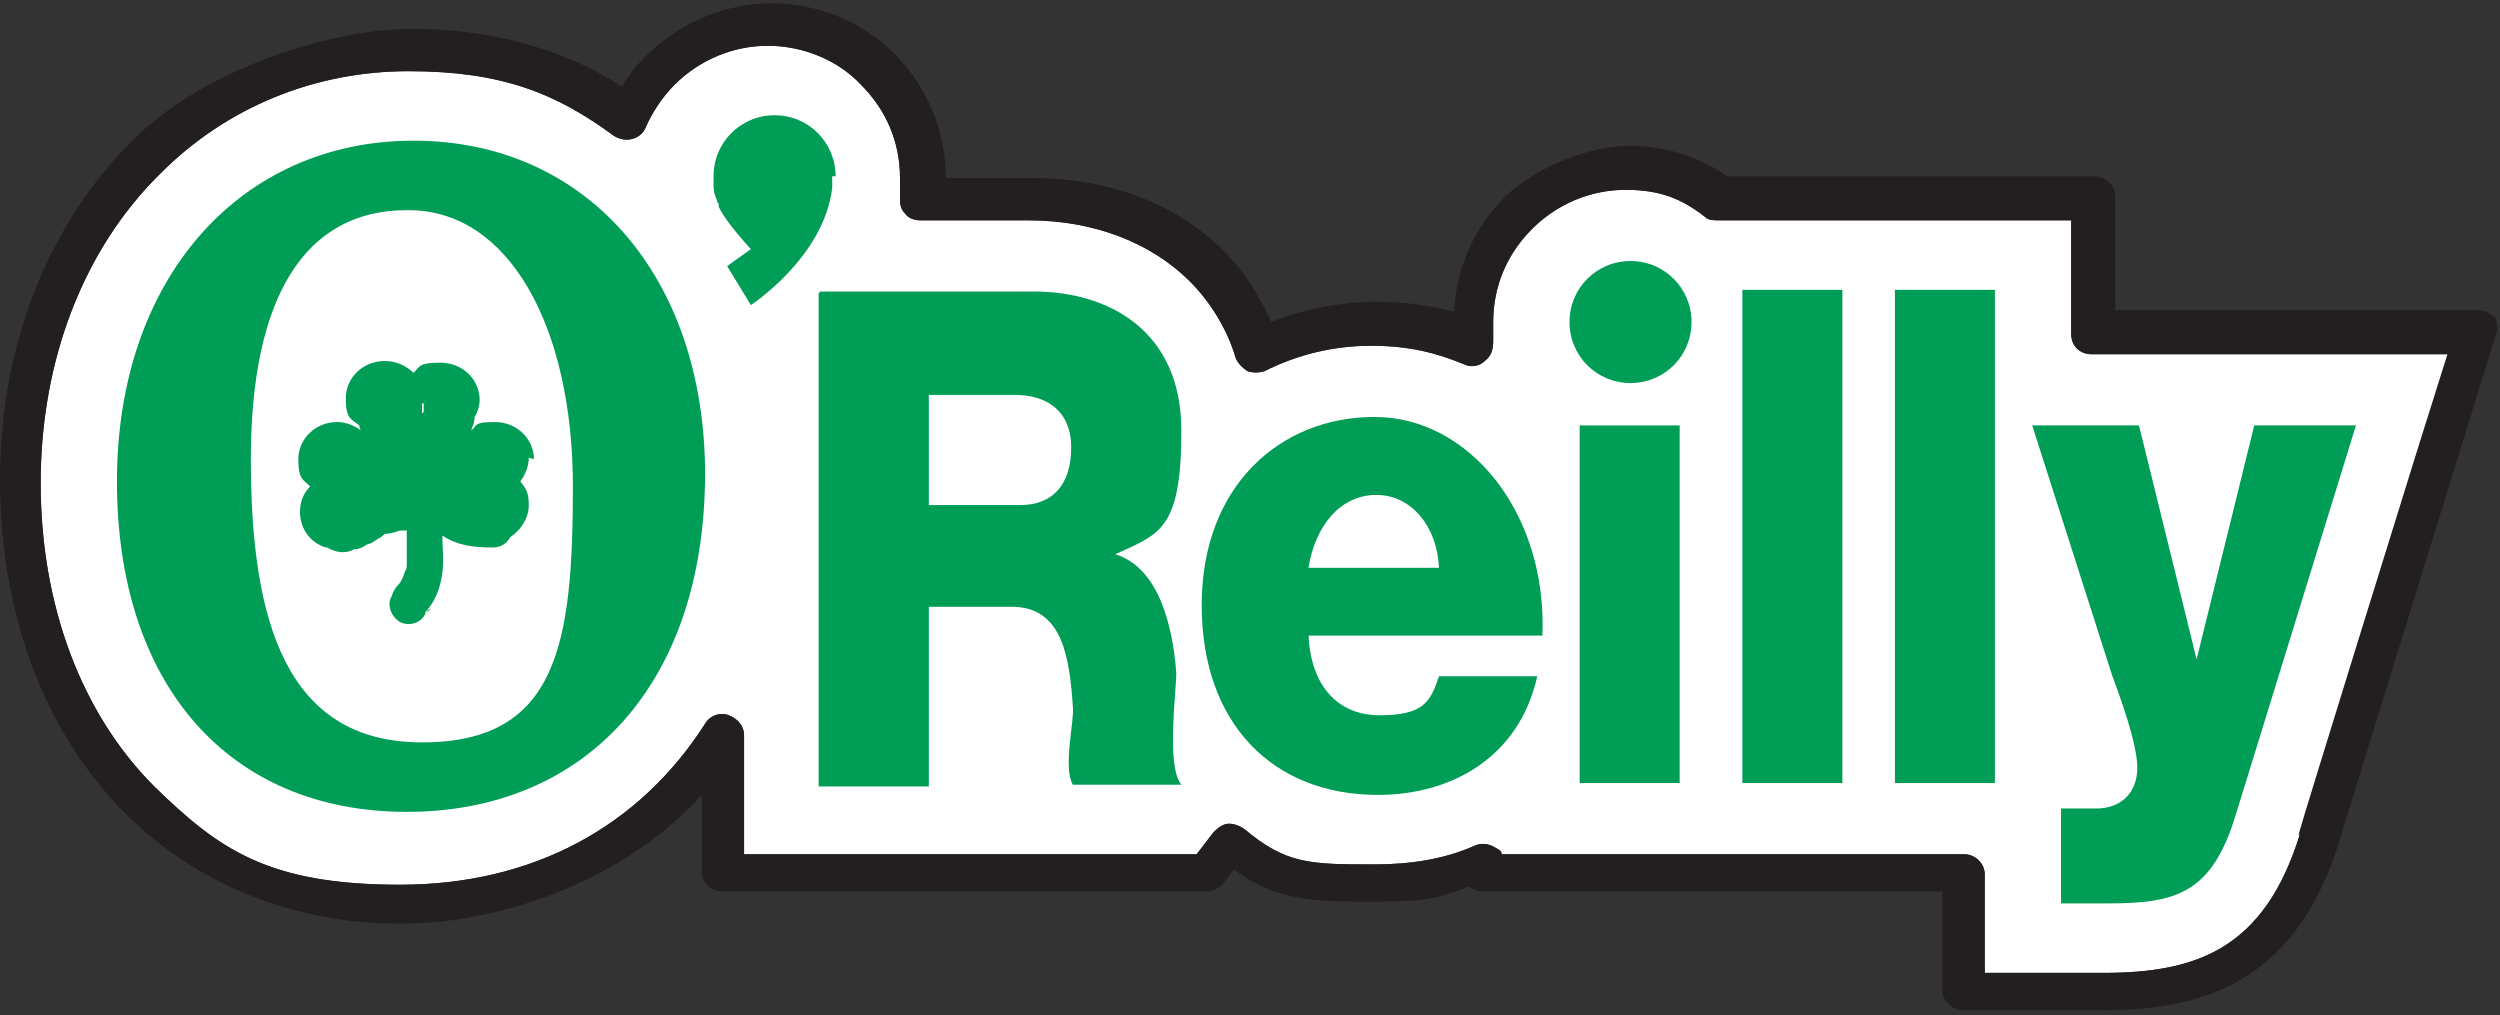
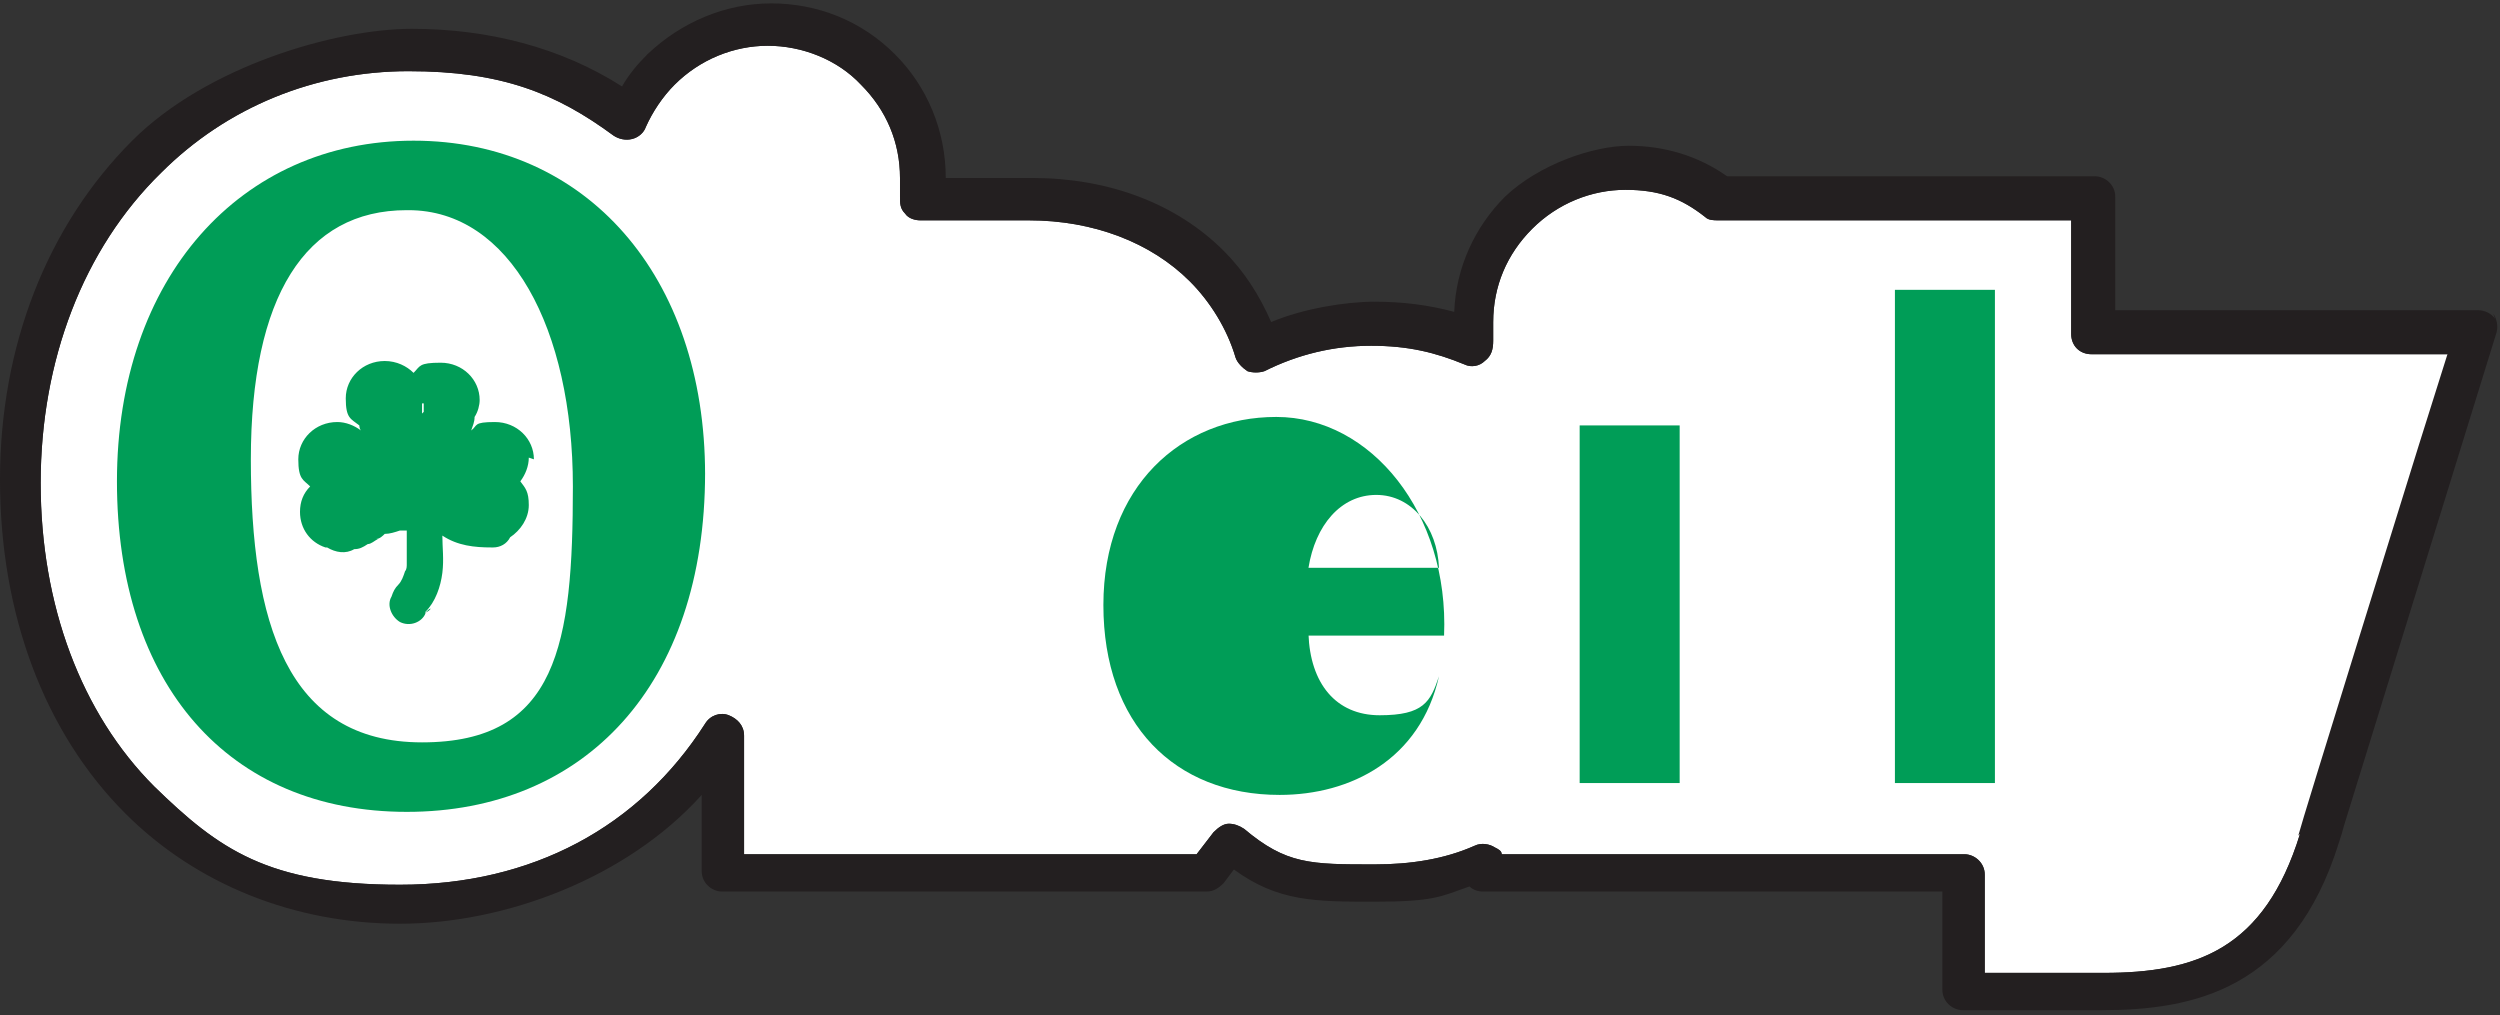
<svg xmlns="http://www.w3.org/2000/svg" xmlns:ns1="http://sodipodi.sourceforge.net/DTD/sodipodi-0.dtd" xmlns:ns2="http://www.inkscape.org/namespaces/inkscape" id="svg3490" version="1.1" viewBox="0 0 147.5 59.9">
  <rect x="0" y="0" width="147.5" height="59.9" fill="#333333" stroke="none" />
  <ns1:namedview id="base" bordercolor="#666666" borderopacity="1.0" fit-margin-bottom="0" fit-margin-left="0" fit-margin-right="0" fit-margin-top="0" ns2:current-layer="layer1" ns2:cx="71.279082" ns2:cy="63.345919" ns2:document-units="px" ns2:pageopacity="0.0" ns2:pageshadow="2" ns2:showpageshadow="false" ns2:window-height="750" ns2:window-maximized="1" ns2:window-width="1280" ns2:window-x="-8" ns2:window-y="-8" ns2:zoom="1.979899" pagecolor="#ffffff" showborder="false" showgrid="false" />
  <rect id="rect3909" x="118.1" y="58.5" width="5.7" height="2.4" style="fill: none; stroke-width: 0px;" />
  <g>
    <path d="M144.5,20.8l-1.7,5.4s-7,22.5-7.1,23h0c-2.1,6.8-6.1,8.2-11.6,8.2h-7v-5.8c0-.7-.6-1.2-1.2-1.2h-27.3c0-.2-.2-.3-.4-.4-.3-.2-.8-.3-1.2-.1-1.8.8-3.8,1.1-5.9,1.1-3.8,0-5.2,0-7.7-2.1-.3-.2-.6-.3-.9-.3-.3,0-.6.2-.9.5l-1,1.3h-26.7v-7c0-.6-.4-1-.9-1.2-.5-.2-1.1,0-1.4.5-3.9,6.1-10.2,9.5-18,9.5s-10.7-2.1-14.5-5.8c-4.3-4.3-6.7-10.7-6.7-17.9s2.5-13.8,7.1-18.3c3.9-3.9,9.1-6,14.6-6s8.7,1.3,12.1,3.8c.3.2.7.3,1.1.2.4-.1.7-.4.8-.7.4-.9,1-1.8,1.7-2.5,1.5-1.5,3.5-2.3,5.5-2.3s4.1.8,5.5,2.3c1.5,1.5,2.3,3.4,2.3,5.5s0,.7,0,1.1c0,.4,0,.7.3,1,.2.3.6.4.9.4h6.4c3.8,0,7.2,1.3,9.5,3.6,1.2,1.2,2.2,2.8,2.7,4.5.1.3.4.6.7.8.3.1.7.1,1,0,2-1,4.1-1.5,6.3-1.5s3.8.4,5.5,1.1c.4.2.9.1,1.2-.2.4-.3.5-.7.5-1.2,0-.4,0-.8,0-1.1,0-2.1.8-4,2.3-5.5,1.5-1.5,3.5-2.3,5.5-2.3s3.3.5,4.7,1.6c.2.2.5.2.8.2h20.8v6.7c0,.7.5,1.2,1.2,1.2h21Z" style="fill: #fff; stroke-width: 0px;" />
    <path d="M147.2,18.8c-.2-.3-.6-.5-1-.5h-21.4v-6.7c0-.7-.6-1.2-1.2-1.2h-21.7c-1.7-1.2-3.7-1.8-5.8-1.8s-5.3,1.1-7.3,3c-1.8,1.8-2.9,4.2-3,6.8-1.5-.4-3-.6-4.7-.6s-4.2.4-6.1,1.2c-.7-1.6-1.6-3-2.8-4.2-2.8-2.8-6.8-4.3-11.3-4.3h-5.1c0-2.8-1.1-5.4-3-7.3-2-2-4.6-3-7.3-3s-5.3,1.1-7.3,3c-.6.6-1.1,1.2-1.5,1.9-3.6-2.3-7.9-3.4-12.4-3.4S12.2,3.9,7.8,8.3C2.8,13.3,0,20.4,0,28.3s2.6,14.9,7.4,19.7c4.2,4.2,10,6.5,16.2,6.5s13.4-2.7,17.8-7.6v4.5c0,.7.6,1.2,1.2,1.2h28.6c.4,0,.7-.2,1-.5l.6-.8c2.6,1.9,4.8,1.9,8.3,1.9s3.9-.3,5.6-.9c.2.2.5.3.8.3h27.1v5.8c0,.7.6,1.2,1.2,1.2h8.2c5.4,0,11.3-1.2,14-9.9h0c.1-.3.2-.6.3-1l9-29.1c.1-.4,0-.8-.2-1.1ZM135.7,49.2c-2.1,6.8-6.1,8.2-11.6,8.2h-7v-5.8c0-.7-.6-1.2-1.2-1.2h-27.3c0-.2-.2-.3-.4-.4-.3-.2-.8-.3-1.2-.1-1.8.8-3.8,1.1-5.9,1.1-3.8,0-5.2,0-7.7-2.1-.3-.2-.6-.3-.9-.3-.3,0-.6.2-.9.5l-1,1.3h-26.7v-7c0-.6-.4-1-.9-1.2-.5-.2-1.1,0-1.4.5-3.9,6.1-10.2,9.5-18,9.5s-10.7-2.1-14.5-5.8c-4.3-4.3-6.7-10.7-6.7-17.9s2.5-13.8,7.1-18.3c3.9-3.9,9.1-6,14.6-6s8.7,1.3,12.1,3.8c.3.2.7.3,1.1.2.4-.1.7-.4.8-.7.4-.9,1-1.8,1.7-2.5,1.5-1.5,3.5-2.3,5.5-2.3s4.1.8,5.5,2.3c1.5,1.5,2.3,3.4,2.3,5.5s0,.7,0,1.1c0,.4,0,.7.3,1,.2.3.6.4.9.4h6.4c3.8,0,7.2,1.3,9.5,3.6,1.2,1.2,2.2,2.8,2.7,4.5.1.3.4.6.7.8.3.1.7.1,1,0,2-1,4.1-1.5,6.3-1.5s3.8.4,5.5,1.1c.4.2.9.1,1.2-.2.4-.3.5-.7.5-1.2,0-.4,0-.8,0-1.1,0-2.1.8-4,2.3-5.5,1.5-1.5,3.5-2.3,5.5-2.3s3.3.5,4.7,1.6c.2.2.5.2.8.2h20.8v6.7c0,.7.5,1.2,1.2,1.2h21l-1.7,5.4s-7,22.5-7.1,23h0Z" style="fill: #231f20; stroke-width: 0px;" />
  </g>
  <g id="g3317">
-     <path id="path3319" d="M54.8,29.8h5.4c1.9,0,3-1.2,3-3.4s-1.5-3.1-3.3-3.1h-5.1v6.6ZM48.4,17.2h12.6c4.4,0,8.7,2.3,8.7,8.2s-1.3,6.1-3.9,7.3h0c2.6.8,3.4,4.3,3.6,7,0,1.2-.6,5.5.3,6.6h-6.4c-.6-1,.1-3.8,0-4.6-.2-2.9-.6-5.9-3.6-5.9h-4.9v10.6h-6.5v-29.1" ns2:connector-curvature="0" style="fill: #009d57; stroke-width: 0px;" />
-   </g>
+     </g>
  <g id="g3321">
-     <path id="path3323" d="M84.9,33.5c-.1-2.4-1.6-4.3-3.7-4.3s-3.6,1.8-4,4.3h7.7ZM77.2,37.4c.1,2.9,1.6,4.8,4.2,4.8s3-.8,3.5-2.3h5.8c-1.1,4.9-5.2,7-9.4,7-6.2,0-10.4-4.2-10.4-11.2s4.6-11.1,10.2-11.1,10.2,5.7,9.9,12.9h-13.9" ns2:connector-curvature="0" style="fill: #009d57; stroke-width: 0px;" />
+     <path id="path3323" d="M84.9,33.5c-.1-2.4-1.6-4.3-3.7-4.3s-3.6,1.8-4,4.3h7.7ZM77.2,37.4c.1,2.9,1.6,4.8,4.2,4.8s3-.8,3.5-2.3c-1.1,4.9-5.2,7-9.4,7-6.2,0-10.4-4.2-10.4-11.2s4.6-11.1,10.2-11.1,10.2,5.7,9.9,12.9h-13.9" ns2:connector-curvature="0" style="fill: #009d57; stroke-width: 0px;" />
  </g>
  <path id="path3325" d="M93.2,46.2h5.9v-21.1h-5.9v21.1Z" ns2:connector-curvature="0" style="fill: #009d57; stroke-width: 0px;" />
-   <path id="path3327" d="M102.8,46.2h5.9v-29.1h-5.9v29.1h0Z" ns2:connector-curvature="0" style="fill: #009d57; stroke-width: 0px;" />
  <path id="path3329" d="M111.8,46.2h5.9v-29.1h-5.9v29.1Z" ns2:connector-curvature="0" style="fill: #009d57; stroke-width: 0px;" />
  <g id="g3331">
-     <path id="path3333" d="M131.9,48.1c-1.4,4.6-3.5,5.2-7.5,5.2h-2.8v-5.6h2.1c1.4,0,2.4-.9,2.4-2.4s-1.1-4.4-1.5-5.5l-4.7-14.7h6.3l3.4,13.8h0l3.4-13.8h6l-7.1,23" ns2:connector-curvature="0" style="fill: #009d57; stroke-width: 0px;" />
-   </g>
+     </g>
  <g id="g3335">
    <path id="path3337" d="M24,12.4c-6,0-9.2,5.1-9.2,14.7s2.1,16.7,10.1,16.7,8.9-5.8,8.9-15.1-3.7-16.3-9.7-16.3ZM41.6,27.9c0,12.5-7.1,20-17.6,20S6.9,40.4,6.9,28.4,14.2,8.3,24.4,8.3s17.2,8,17.2,19.7" ns2:connector-curvature="0" style="fill: #009d57; stroke-width: 0px;" />
  </g>
  <g id="g3339">
    <path id="path3341" d="M25,36.2c.1,0,.2-.2.4-.3,0,.1-.2.2-.4.3ZM24.9,24.4c0-.2,0-.4,0-.6,0,0,0,0,.1,0,0,.2,0,.3,0,.5ZM31.5,27.1c0-1.2-1-2.2-2.3-2.2s-1,.2-1.4.5c.1-.3.2-.5.2-.8.2-.3.3-.7.3-1,0-1.2-1-2.2-2.3-2.2s-1.2.2-1.6.6c-.4-.4-1-.7-1.7-.7-1.3,0-2.3,1-2.3,2.2s.3,1.2.8,1.6c0,0,0,.2.1.3,0,0,0,0,0,0-.4-.3-.9-.5-1.4-.5-1.3,0-2.3,1-2.3,2.2s.3,1.2.7,1.6c-.4.4-.6.9-.6,1.5,0,1,.6,1.8,1.5,2.1,0,0,0,0,.1,0,.5.3,1.1.4,1.6.1.3,0,.5-.1.8-.3h0c.2,0,.4-.2.6-.3,0,0,0,0-.1,0,.2,0,.4-.2.5-.3.3,0,.6-.1.9-.2,0,0,0,0-.1,0,.2,0,.3,0,.5,0,0,.7,0,1.3,0,2,0,.1,0,.3-.1.4,0,0,0,0,0,0-.1.3-.2.6-.4.8,0,0,0,0,.1-.1,0,0,0,0-.1.1,0,0,0,0,0,.1,0,0,0,0,0-.1-.2.2-.3.4-.4.7h0c-.3.5,0,1.2.5,1.5.6.3,1.3,0,1.5-.5,0,0,0,0,0-.1.6-.6.9-1.5,1-2.3.1-.8,0-1.5,0-2.2.9.6,1.9.7,2.9.7,0,0,0,0,.1,0h0c.4,0,.8-.2,1-.6.6-.4,1.1-1.1,1.1-1.9s-.2-1-.5-1.4c.3-.4.5-.9.5-1.4" ns2:connector-curvature="0" style="fill: #009d57; stroke-width: 0px;" />
  </g>
  <g id="g3343">
    <path id="path3345" d="M23.4,34.1s0,0,0,0c0,0,0,0,0,0,0,0,0,0,0,0" ns2:connector-curvature="0" style="fill: #009d57; stroke-width: 0px;" />
  </g>
  <g id="g3351">
-     <path id="path3353" d="M92.6,19c0-2,1.6-3.6,3.6-3.6s3.6,1.6,3.6,3.6-1.6,3.6-3.6,3.6-3.6-1.6-3.6-3.6" ns2:connector-curvature="0" style="fill: #009d57; stroke-width: 0px;" />
-   </g>
+     </g>
  <g id="g3355">
-     <path id="path3357" d="M49.3,10.4c0-2-1.6-3.6-3.6-3.6s-3.6,1.6-3.6,3.6,0,.3,0,.5c0,.2,0,.5.2.9,0,0,0,.2.1.2,0,0,0,0,0,0,0,0,0,.1,0,.2.3.6.9,1.4,1.9,2.5l-1.4,1,1.4,2.3s4.3-2.8,4.8-6.9c0-.2,0-.5,0-.7" ns2:connector-curvature="0" style="fill: #009d57; stroke-width: 0px;" />
-   </g>
+     </g>
</svg>